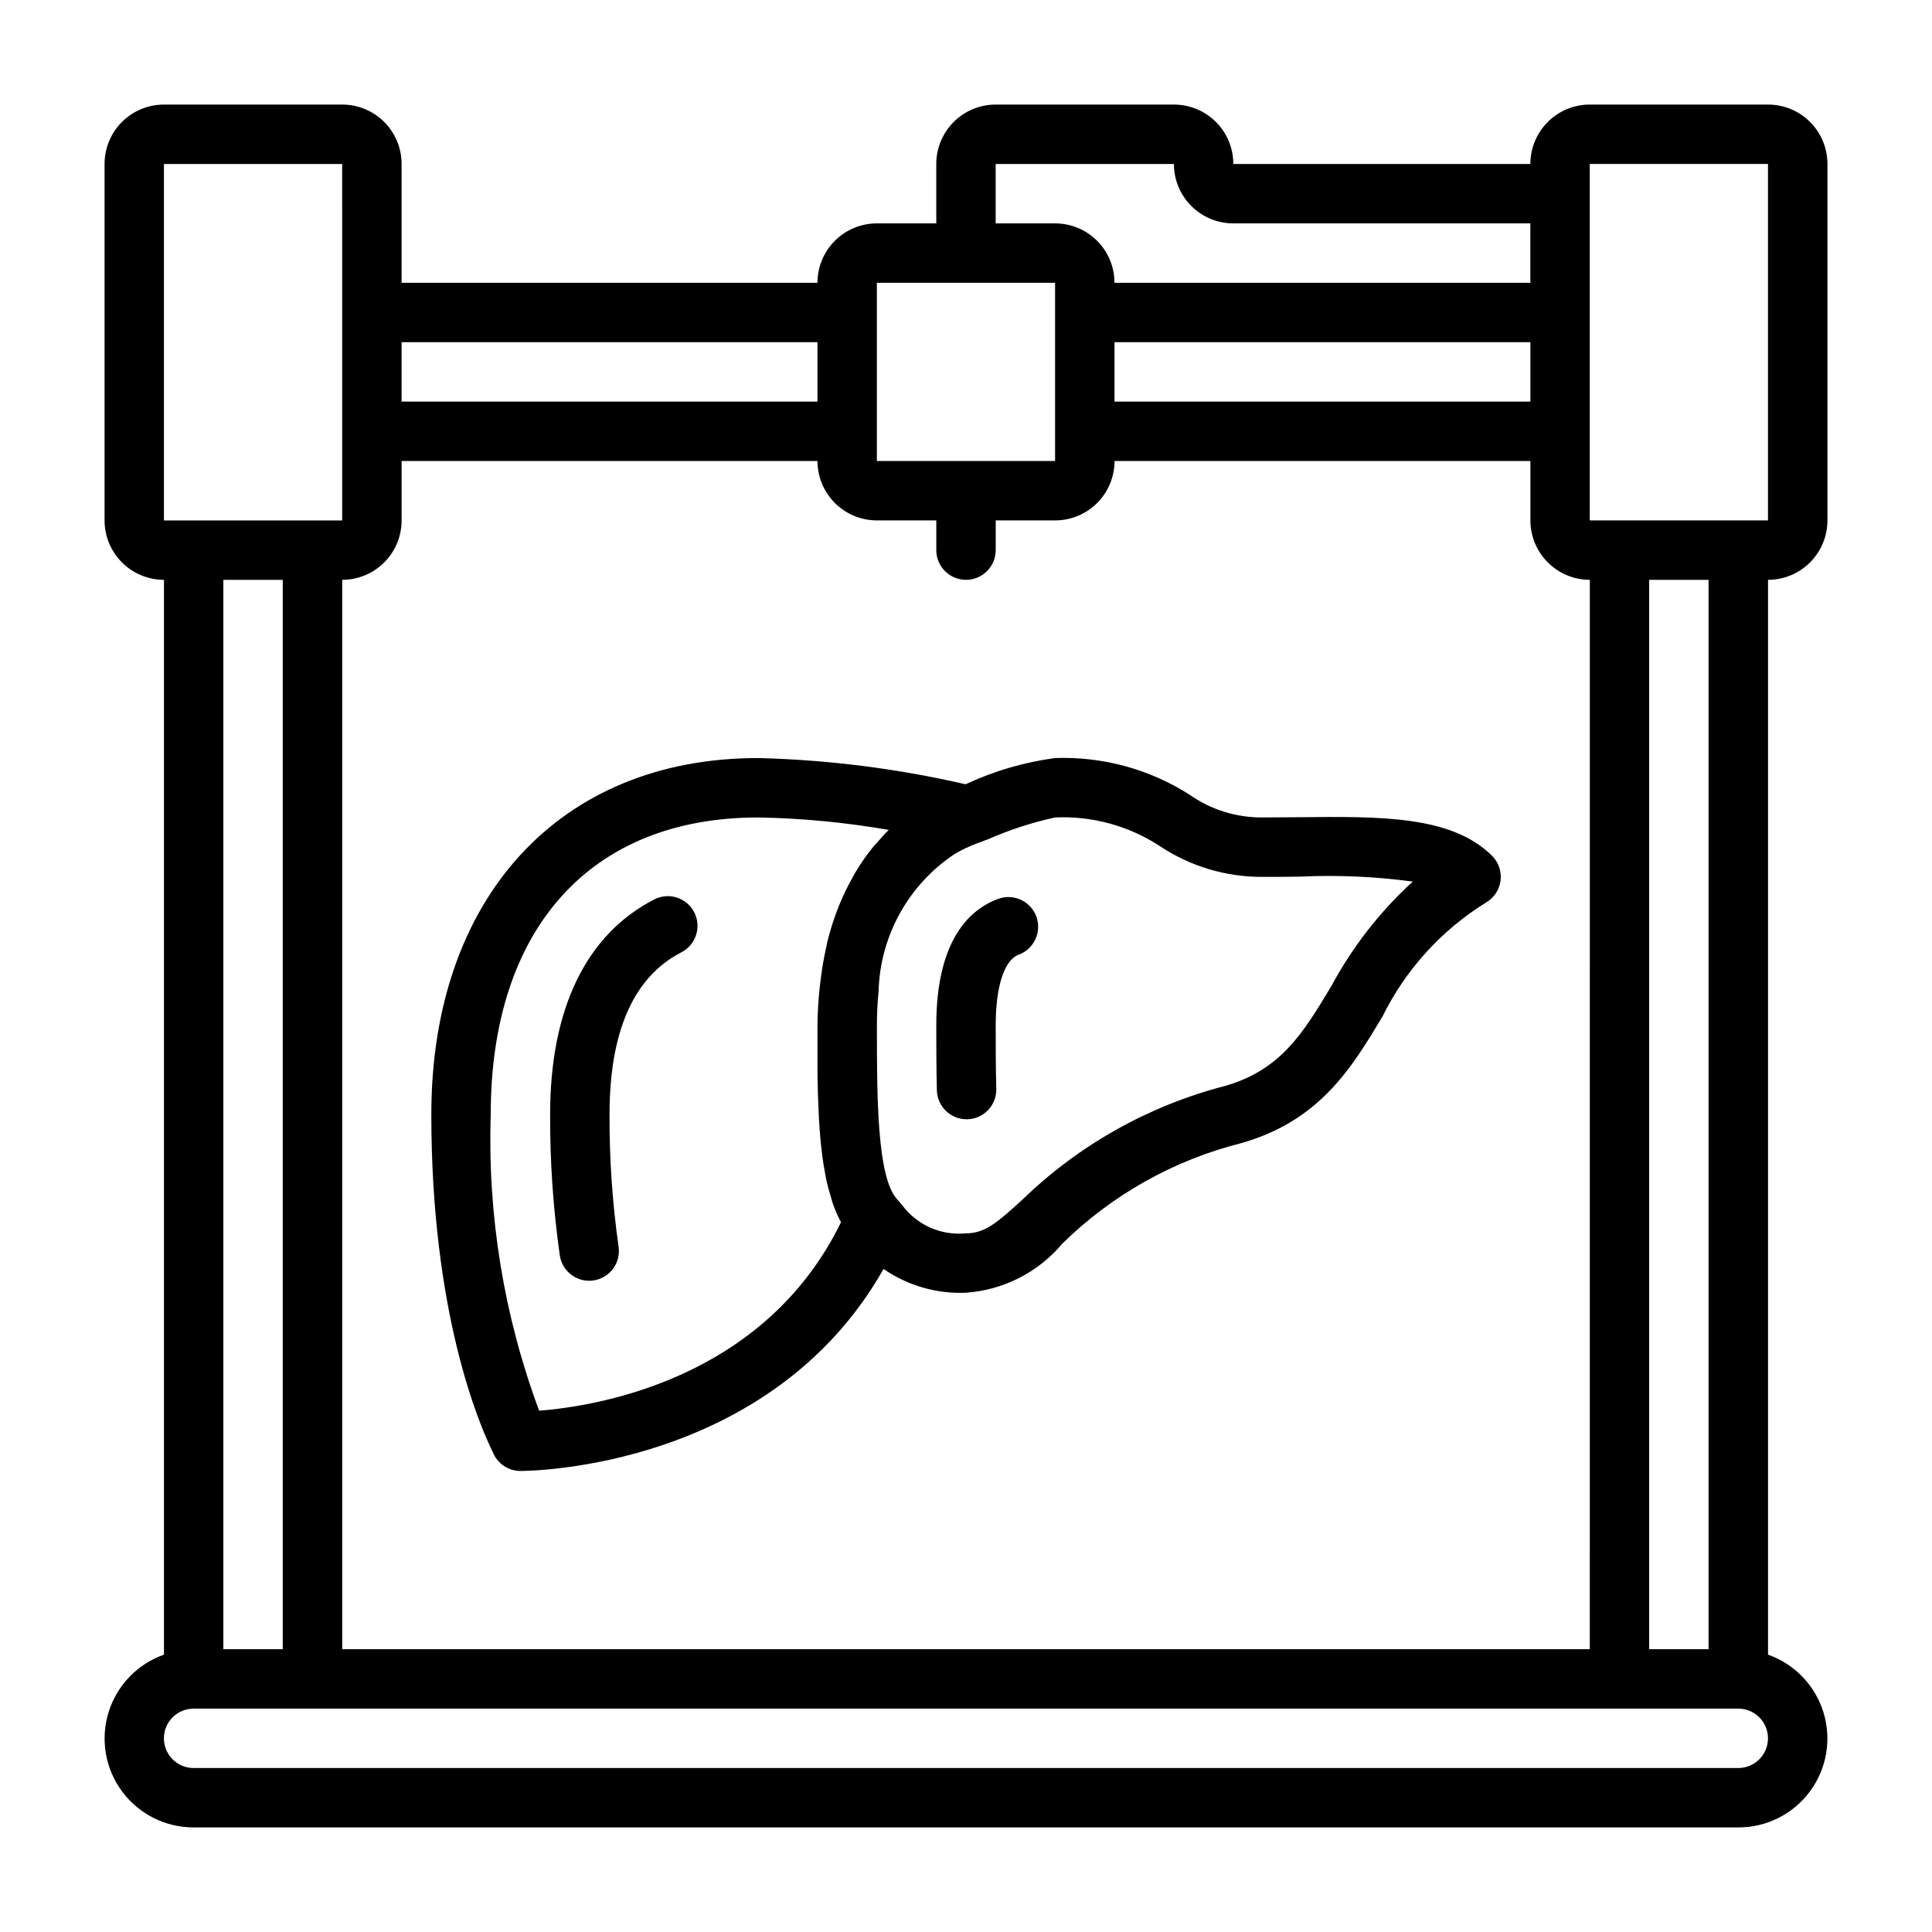
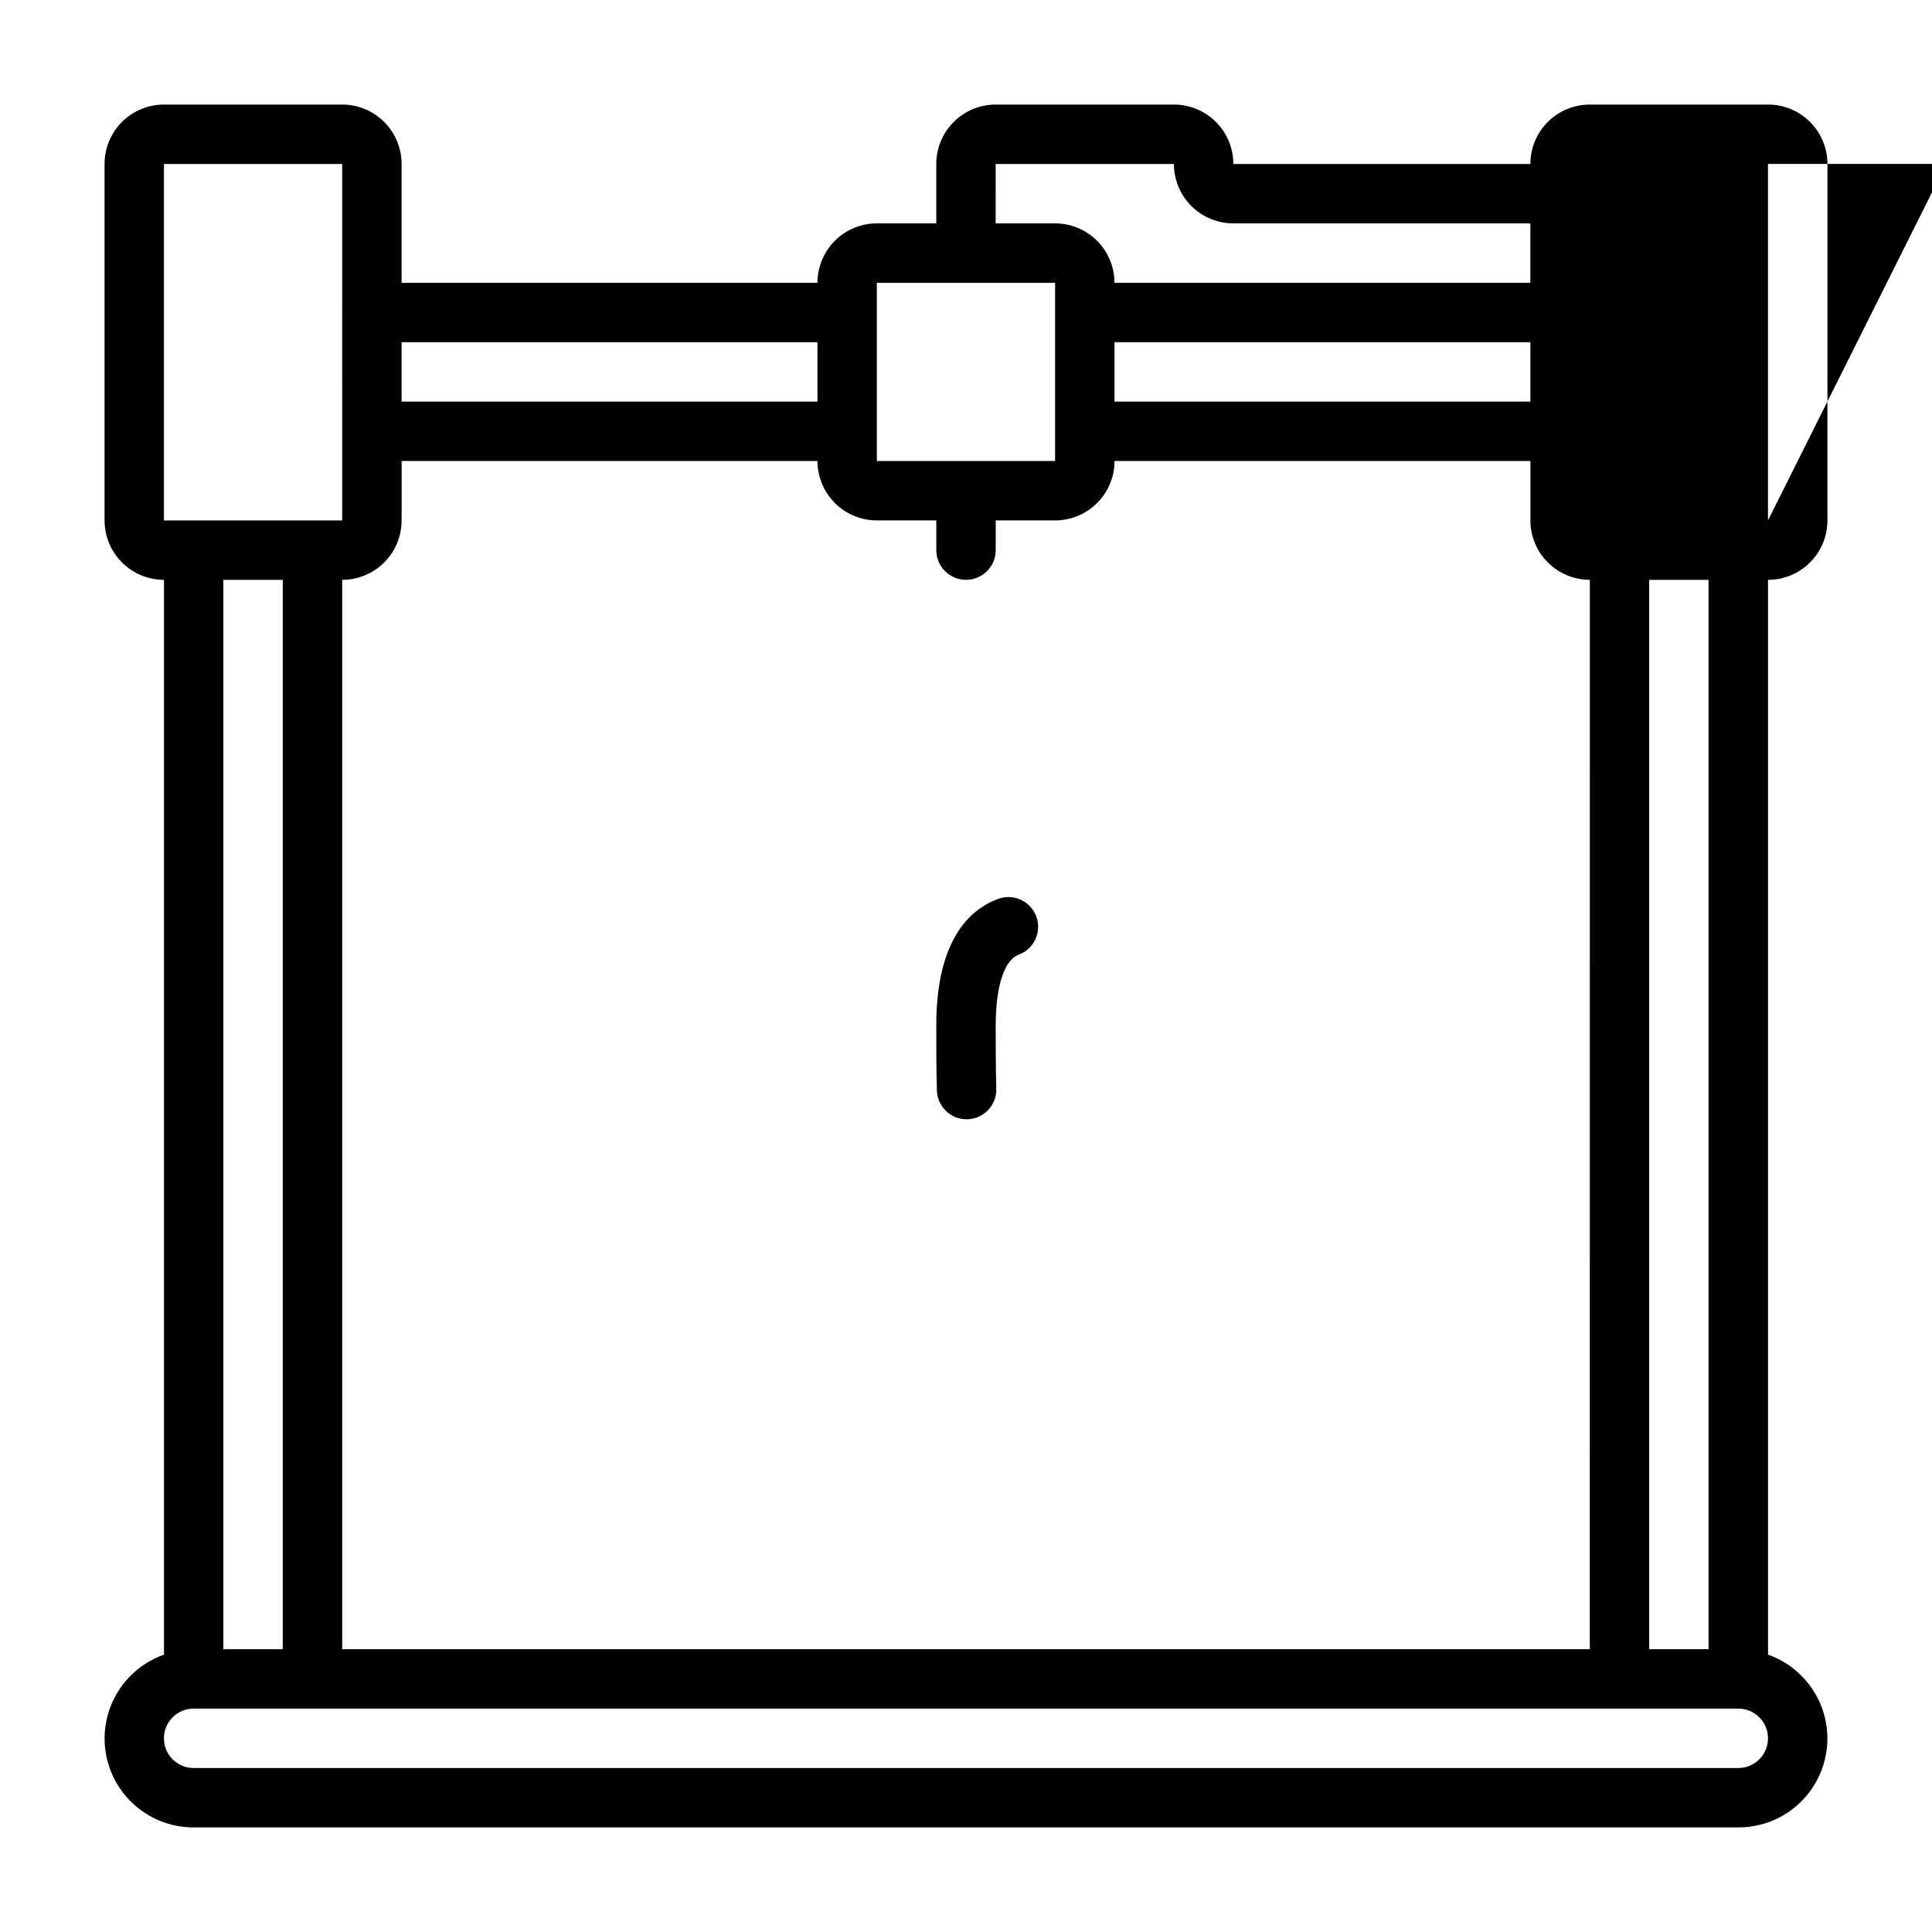
<svg xmlns="http://www.w3.org/2000/svg" fill="#000000" width="800px" height="800px" version="1.1" viewBox="144 144 512 512">
  <g>
-     <path d="m612.54 171.71h-47.23c-4.176 0-8.18 1.656-11.133 4.609-2.953 2.953-4.613 6.957-4.613 11.133h-78.719c0-4.176-1.66-8.18-4.613-11.133-2.953-2.953-6.957-4.609-11.133-4.609h-47.23c-4.176 0-8.18 1.656-11.133 4.609-2.953 2.953-4.613 6.957-4.613 11.133v15.746h-15.742c-4.176 0-8.18 1.656-11.133 4.609s-4.613 6.957-4.613 11.133h-110.21v-31.488c0-4.176-1.66-8.18-4.609-11.133-2.953-2.953-6.957-4.609-11.133-4.609h-47.234c-4.176 0-8.18 1.656-11.133 4.609-2.953 2.953-4.609 6.957-4.609 11.133v94.465c0 4.176 1.656 8.18 4.609 11.133 2.953 2.953 6.957 4.613 11.133 4.613v284.84c-7.055 2.484-12.508 8.172-14.699 15.324-2.191 7.148-0.855 14.918 3.598 20.926 4.453 6.008 11.496 9.547 18.973 9.535h409.35c7.481 0.012 14.52-3.527 18.973-9.535 4.453-6.008 5.789-13.777 3.598-20.926-2.188-7.152-7.644-12.84-14.699-15.324v-284.84c4.176 0 8.18-1.66 11.133-4.613s4.613-6.957 4.613-11.133v-94.465c0-4.176-1.66-8.18-4.613-11.133-2.953-2.953-6.957-4.609-11.133-4.609zm-47.23 409.34h-330.62v-283.39c4.176 0 8.18-1.66 11.133-4.613 2.949-2.953 4.609-6.957 4.609-11.133v-15.742h110.21c0 4.176 1.66 8.18 4.613 11.133 2.953 2.949 6.957 4.609 11.133 4.609h15.742v7.871c0 4.348 3.527 7.875 7.875 7.875s7.871-3.527 7.871-7.875v-7.871h15.742c4.176 0 8.18-1.66 11.133-4.609 2.953-2.953 4.613-6.957 4.613-11.133h110.21v15.742c0 4.176 1.66 8.18 4.613 11.133 2.953 2.953 6.957 4.613 11.133 4.613zm-15.746-330.62h-110.21v-15.742h110.21zm-141.7-62.977h47.23c0 4.176 1.66 8.18 4.613 11.133 2.953 2.953 6.957 4.613 11.133 4.613h78.719v15.742h-110.21c0-4.176-1.66-8.18-4.613-11.133s-6.957-4.609-11.133-4.609h-15.742zm-31.488 31.488h47.23v47.23l-47.23 0.004zm-15.742 15.742v15.742l-110.21 0.004v-15.742zm-173.19-47.23h47.23l0.004 94.465h-47.234zm31.488 110.21v283.39h-15.742v-283.39zm385.73 314.88h-409.35c-4.348 0-7.871-3.523-7.871-7.871s3.523-7.871 7.871-7.871h409.35c4.348 0 7.871 3.523 7.871 7.871s-3.523 7.871-7.871 7.871zm-7.871-31.488h-15.746v-283.39h15.742zm15.742-299.14h-47.23v-94.465h47.23z" />
-     <path d="m317.38 382.36c-18.051 9.281-27.594 28.988-27.594 57.004-0.047 12.484 0.812 24.957 2.566 37.32 0.566 3.863 3.875 6.727 7.777 6.731 0.387 0.004 0.777-0.027 1.16-0.086 2.062-0.305 3.926-1.414 5.172-3.09s1.773-3.781 1.469-5.844c-1.645-11.605-2.445-23.312-2.398-35.031 0-22.043 6.406-36.504 19.043-42.996 3.867-1.988 5.391-6.734 3.402-10.602-1.984-3.867-6.731-5.391-10.598-3.406z" />
-     <path d="m488.32 360.57c-3.148 0-6.297 0.062-9.598 0.062-6.953 0.09-13.754-2.016-19.445-6.012-10.625-6.785-23.062-10.176-35.66-9.73-8.07 1.074-15.934 3.356-23.324 6.769l-0.449 0.172c-18.035-4.152-36.441-6.481-54.945-6.941-52.602 0-86.594 37.078-86.594 94.465 0 52.516 12.594 81.98 16.289 89.465 1.18 3.016 4.09 5 7.328 5 2.844 0 66.305-0.699 96.227-53.531 6.406 4.422 14.078 6.633 21.855 6.297 9.941-0.707 19.172-5.422 25.574-13.059 13.168-12.926 29.543-22.105 47.438-26.602 20.797-5.953 29.215-19.965 37.344-33.52v0.004c6.129-12.434 15.625-22.895 27.402-30.199 2.129-1.219 3.57-3.356 3.894-5.789 0.328-2.43-0.5-4.875-2.231-6.609-10.684-10.648-29.418-10.469-51.105-10.242zm-201.44 157.28c-9.336-25.082-13.695-51.742-12.832-78.492 0-49.293 26.48-78.719 70.848-78.719v-0.004c11.613 0.203 23.195 1.309 34.637 3.301-1.125 1.086-2.156 2.273-3.195 3.473-0.27 0.309-0.574 0.59-0.844 0.914v-0.004c-1.723 2.102-3.285 4.328-4.676 6.66-0.371 0.605-0.699 1.242-1.047 1.867-1.109 1.988-2.106 4.035-2.992 6.133-0.27 0.637-0.559 1.258-0.789 1.914l0.004-0.004c-1.074 2.773-1.973 5.609-2.691 8.496-0.141 0.566-0.234 1.164-0.363 1.738-0.566 2.508-1.023 5.106-1.371 7.785-0.117 0.883-0.227 1.762-0.324 2.66h0.004c-0.375 3.379-0.578 6.773-0.609 10.172v8.422 2.519c0 1.961 0 3.938 0.086 5.793 0 1.016 0.062 2.008 0.094 3 0.055 1.645 0.117 3.273 0.203 4.856 0.055 1.039 0.125 2.055 0.203 3.07 0.102 1.473 0.234 2.914 0.387 4.32 0.102 0.984 0.211 1.961 0.34 2.906 0.18 1.371 0.41 2.676 0.637 3.938 0.164 0.867 0.309 1.754 0.496 2.582 0.301 1.355 0.668 2.613 1.047 3.856 0.195 0.652 0.363 1.348 0.574 1.969l0.004 0.004c0.594 1.699 1.316 3.348 2.164 4.934-20.402 41.809-64.988 48.773-79.992 49.941zm209.95-112.54c-7.453 12.422-13.383 22.238-28.176 26.473h0.004c-20.207 5.227-38.707 15.609-53.695 30.125-6.781 6.195-9.984 8.938-14.957 8.938-6.578 0.664-13.016-2.188-16.941-7.504l-1.309-1.504c-5.367-5.848-5.367-27.203-5.367-46.098-0.004-2.988 0.141-5.977 0.441-8.949 0.371-14.738 7.922-28.367 20.215-36.504 1.941-1.133 3.981-2.094 6.094-2.863l2.769-1.039c5.699-2.5 11.633-4.426 17.711-5.75 9.82-0.445 19.527 2.215 27.75 7.598 8.102 5.387 17.629 8.227 27.355 8.148 3.305 0 6.566 0 9.762-0.062 9.988-0.469 20.004-0.027 29.914 1.312-8.699 7.945-15.992 17.305-21.57 27.68z" />
+     <path d="m612.54 171.71h-47.23c-4.176 0-8.18 1.656-11.133 4.609-2.953 2.953-4.613 6.957-4.613 11.133h-78.719c0-4.176-1.66-8.18-4.613-11.133-2.953-2.953-6.957-4.609-11.133-4.609h-47.23c-4.176 0-8.18 1.656-11.133 4.609-2.953 2.953-4.613 6.957-4.613 11.133v15.746h-15.742c-4.176 0-8.18 1.656-11.133 4.609s-4.613 6.957-4.613 11.133h-110.21v-31.488c0-4.176-1.66-8.18-4.609-11.133-2.953-2.953-6.957-4.609-11.133-4.609h-47.234c-4.176 0-8.18 1.656-11.133 4.609-2.953 2.953-4.609 6.957-4.609 11.133v94.465c0 4.176 1.656 8.18 4.609 11.133 2.953 2.953 6.957 4.613 11.133 4.613v284.84c-7.055 2.484-12.508 8.172-14.699 15.324-2.191 7.148-0.855 14.918 3.598 20.926 4.453 6.008 11.496 9.547 18.973 9.535h409.35c7.481 0.012 14.52-3.527 18.973-9.535 4.453-6.008 5.789-13.777 3.598-20.926-2.188-7.152-7.644-12.84-14.699-15.324v-284.84c4.176 0 8.18-1.66 11.133-4.613s4.613-6.957 4.613-11.133v-94.465c0-4.176-1.66-8.18-4.613-11.133-2.953-2.953-6.957-4.609-11.133-4.609zm-47.23 409.34h-330.62v-283.39c4.176 0 8.18-1.66 11.133-4.613 2.949-2.953 4.609-6.957 4.609-11.133v-15.742h110.21c0 4.176 1.66 8.18 4.613 11.133 2.953 2.949 6.957 4.609 11.133 4.609h15.742v7.871c0 4.348 3.527 7.875 7.875 7.875s7.871-3.527 7.871-7.875v-7.871h15.742c4.176 0 8.18-1.66 11.133-4.609 2.953-2.953 4.613-6.957 4.613-11.133h110.21v15.742c0 4.176 1.66 8.18 4.613 11.133 2.953 2.953 6.957 4.613 11.133 4.613zm-15.746-330.62h-110.21v-15.742h110.21zm-141.7-62.977h47.23c0 4.176 1.66 8.18 4.613 11.133 2.953 2.953 6.957 4.613 11.133 4.613h78.719v15.742h-110.21c0-4.176-1.66-8.18-4.613-11.133s-6.957-4.609-11.133-4.609h-15.742zm-31.488 31.488h47.23v47.23l-47.23 0.004zm-15.742 15.742v15.742l-110.21 0.004v-15.742zm-173.19-47.23h47.23l0.004 94.465h-47.234zm31.488 110.21v283.39h-15.742v-283.39zm385.73 314.88h-409.35c-4.348 0-7.871-3.523-7.871-7.871s3.523-7.871 7.871-7.871h409.35c4.348 0 7.871 3.523 7.871 7.871s-3.523 7.871-7.871 7.871zm-7.871-31.488h-15.746v-283.39h15.742zm15.742-299.14v-94.465h47.23z" />
    <path d="m408.54 382.21c-7.484 2.738-16.414 10.777-16.414 33.535 0 5.109 0 11.359 0.156 17.215h0.004c0.113 4.266 3.606 7.664 7.871 7.66h0.203c2.09-0.051 4.07-0.934 5.508-2.449s2.215-3.539 2.16-5.625c-0.156-5.715-0.156-11.809-0.156-16.801 0-10.344 2.273-17.32 6.078-18.742 4.082-1.492 6.184-6.016 4.691-10.102-1.496-4.082-6.016-6.184-10.102-4.691z" />
  </g>
</svg>